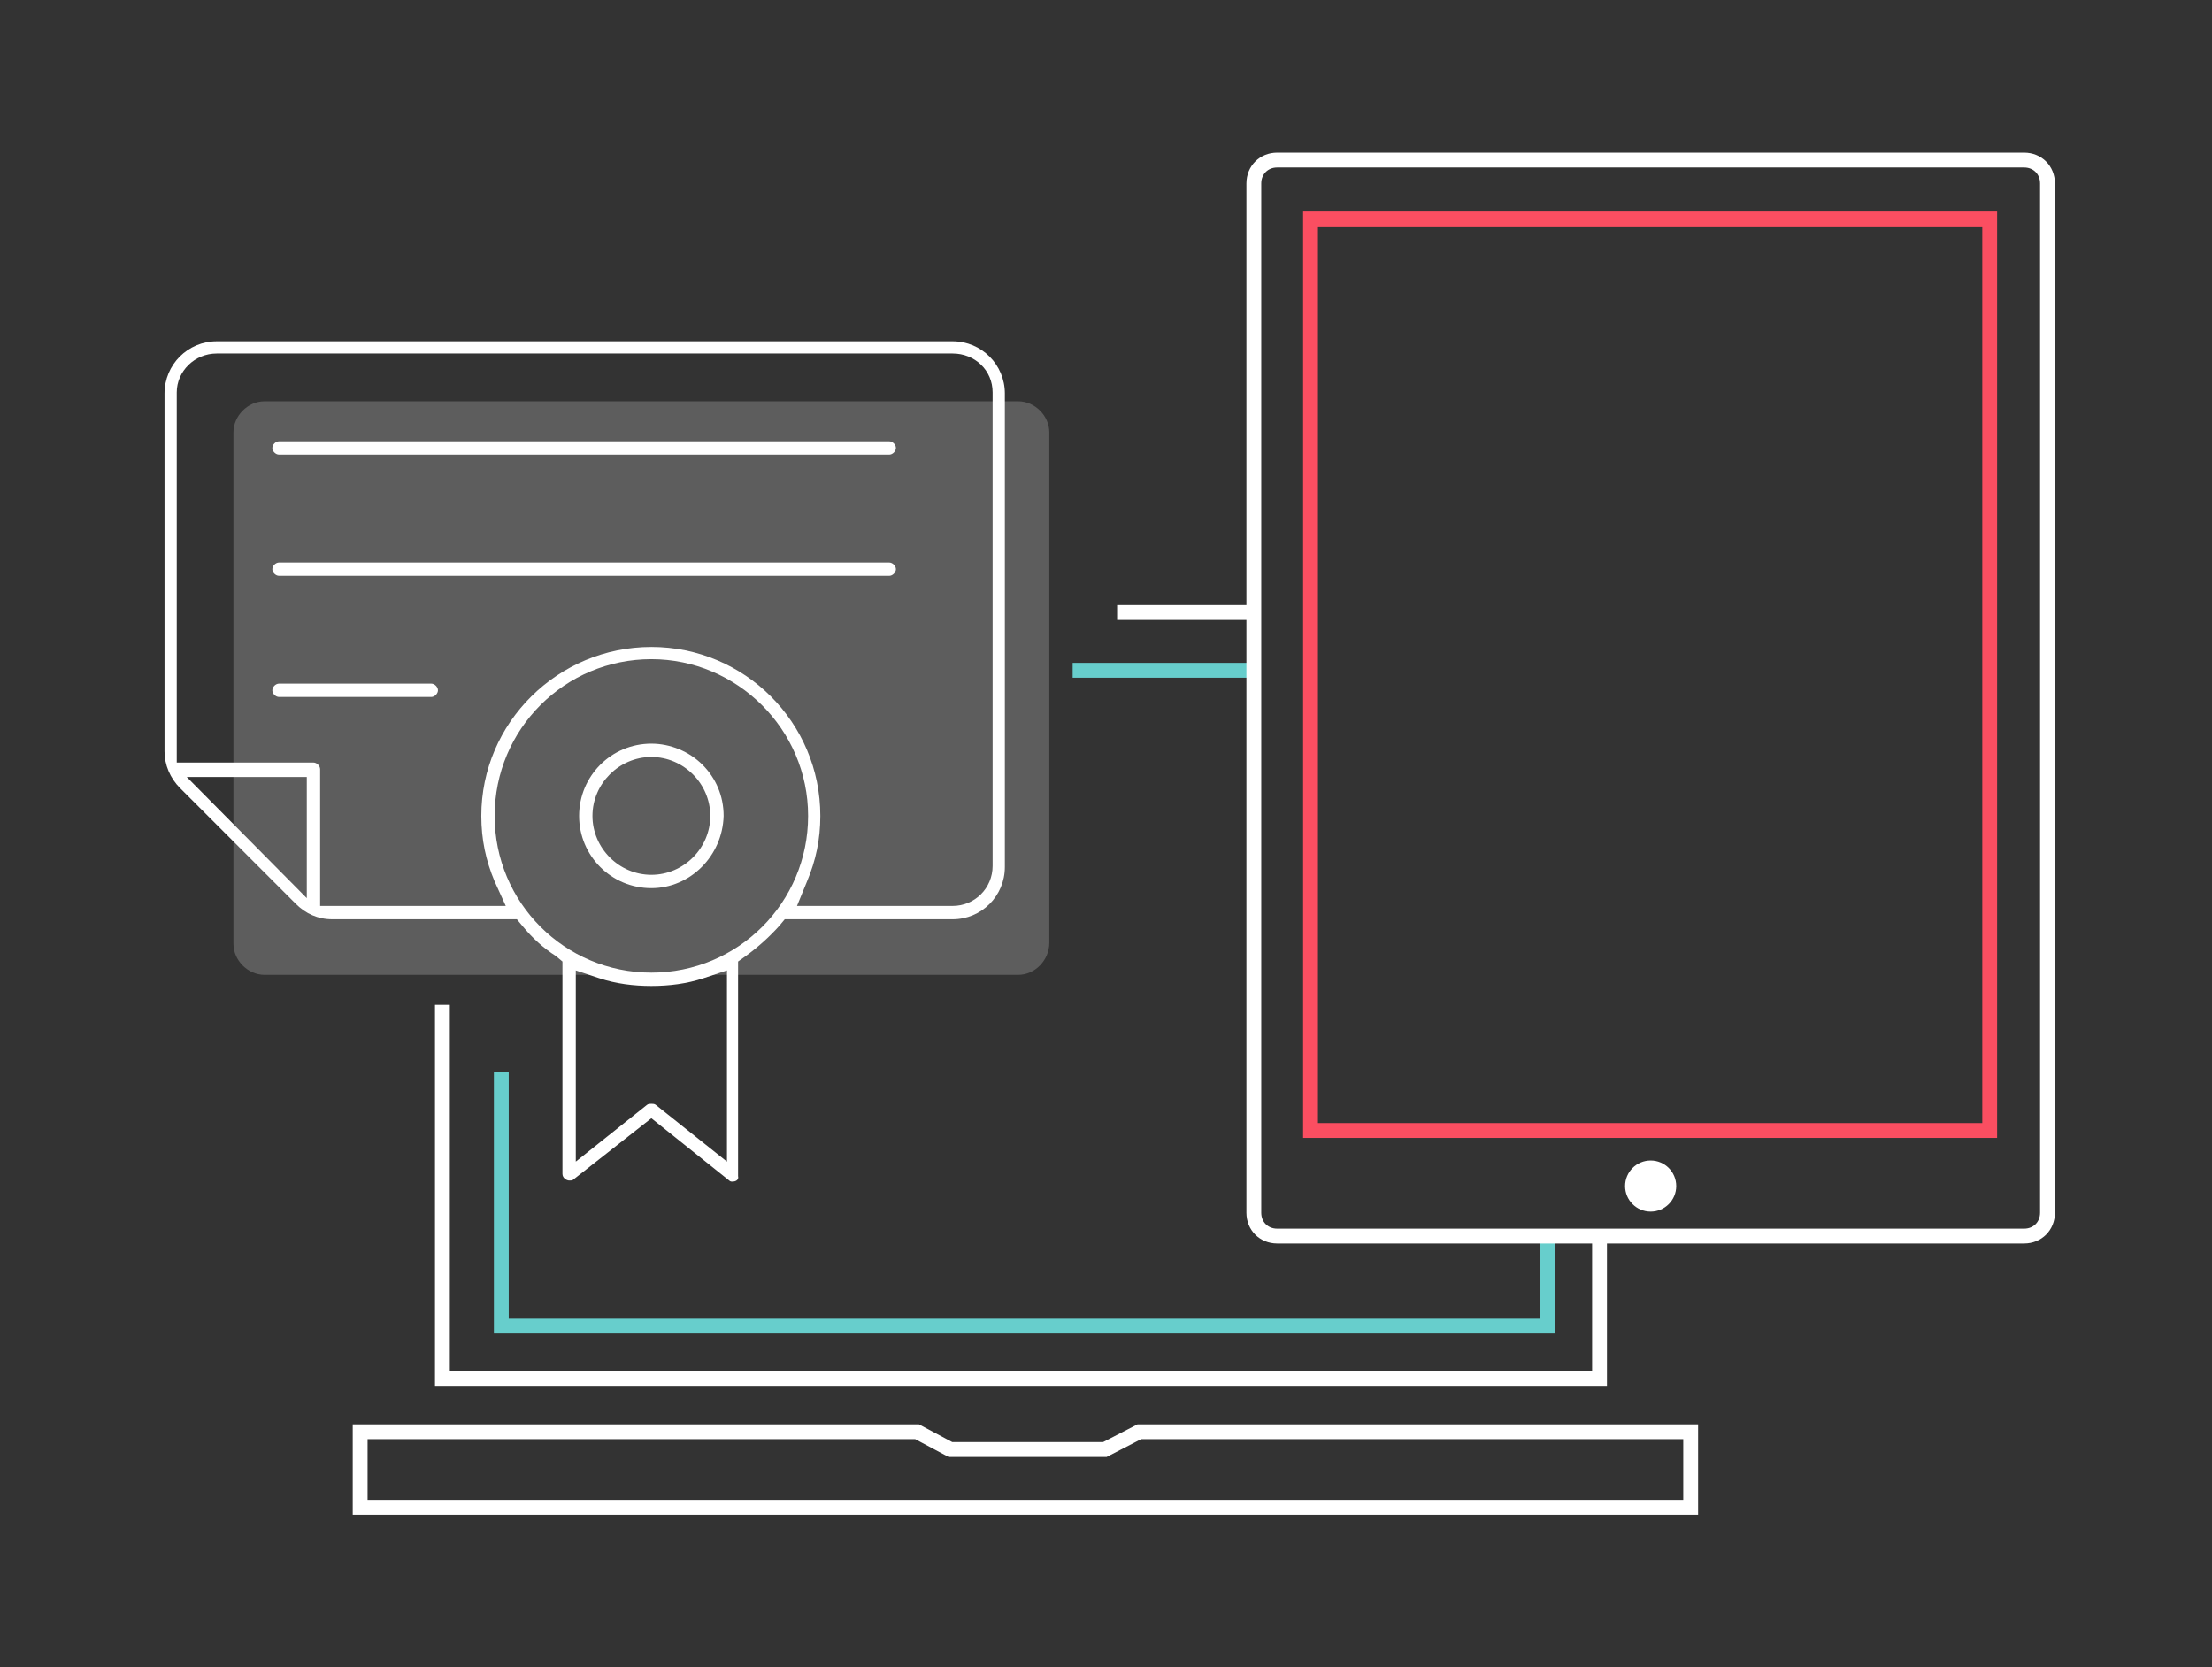
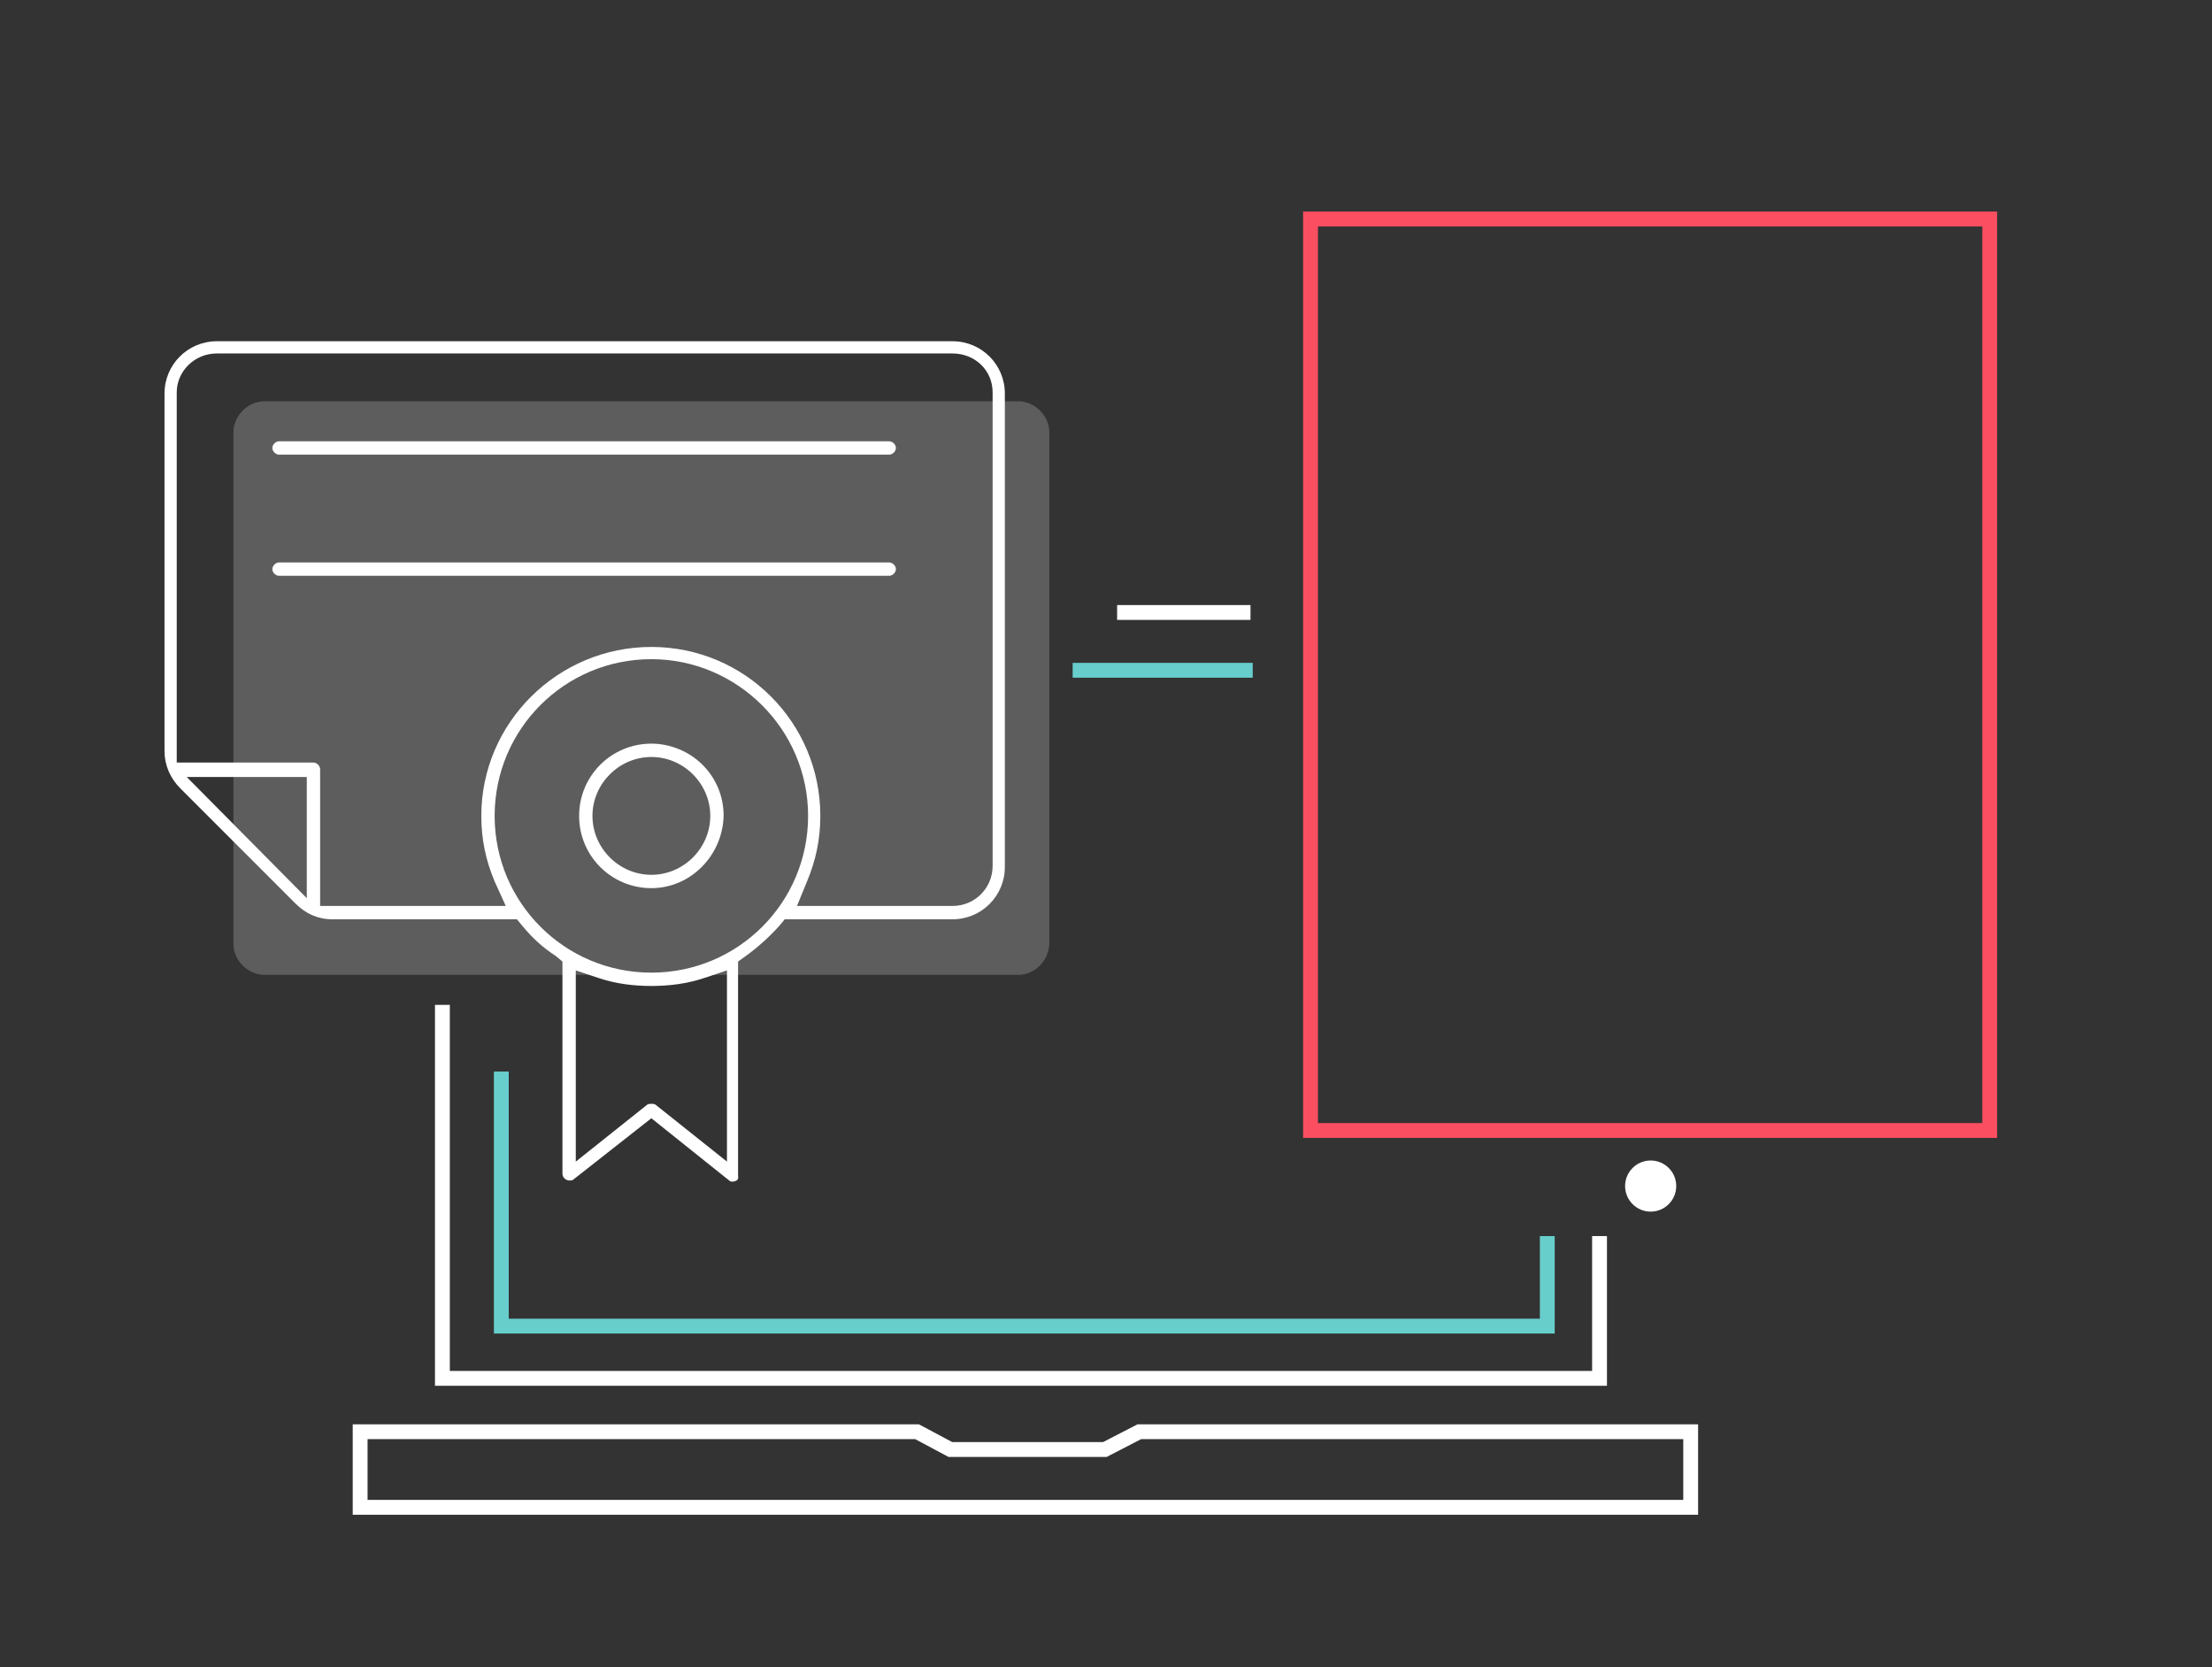
<svg xmlns="http://www.w3.org/2000/svg" version="1.1" id="Calque_1" x="0px" y="0px" viewBox="0 0 199 150" style="enable-background:new 0 0 199 150;" xml:space="preserve">
  <rect x="0" y="0" width="199" height="150" fill="#333333" stroke="none" />
  <style type="text/css">
	.st0{opacity:0.21;fill:#FFFFFF;}
	.st1{fill:#FFFFFF;}
	.st2{fill:none;stroke:#FB4E61;stroke-width:1.335;stroke-miterlimit:10;}
	.st3{fill:none;stroke:#FFFFFF;stroke-width:1.335;stroke-miterlimit:10;}
	.st4{fill:none;stroke:#67CECC;stroke-width:1.335;stroke-miterlimit:10;}
</style>
  <g id="XMLID_11_">
    <path id="XMLID_30_" class="st0" d="M91.6,87.7H23.8c-1.5,0-2.8-1.3-2.8-2.8V38.9c0-1.5,1.3-2.8,2.8-2.8h67.8   c1.5,0,2.8,1.3,2.8,2.8v45.9C94.4,86.4,93.1,87.7,91.6,87.7z" />
    <g id="XMLID_12_">
      <g id="XMLID_28_">
        <path id="XMLID_29_" class="st1" d="M25.1,40.9c-0.3,0-0.6-0.3-0.6-0.6c0-0.3,0.3-0.6,0.6-0.6h54.9c0.3,0,0.6,0.3,0.6,0.6     c0,0.3-0.3,0.6-0.6,0.6H25.1z" />
      </g>
      <g id="XMLID_26_">
        <path id="XMLID_27_" class="st1" d="M25.1,51.8c-0.3,0-0.6-0.3-0.6-0.6c0-0.3,0.3-0.6,0.6-0.6h54.9c0.3,0,0.6,0.3,0.6,0.6     c0,0.3-0.3,0.6-0.6,0.6H25.1z" />
      </g>
      <g id="XMLID_24_">
-         <path id="XMLID_25_" class="st1" d="M25.1,62.7c-0.3,0-0.6-0.3-0.6-0.6c0-0.3,0.3-0.6,0.6-0.6h13.7c0.3,0,0.6,0.3,0.6,0.6     c0,0.3-0.3,0.6-0.6,0.6H25.1z" />
-       </g>
+         </g>
      <g id="XMLID_20_">
        <path id="XMLID_21_" class="st1" d="M58.6,79.9c-3.6,0-6.5-2.9-6.5-6.5s2.9-6.5,6.5-6.5c1.7,0,3.4,0.7,4.6,1.9     c1.2,1.2,1.9,2.8,1.9,4.6C65,77,62.1,79.9,58.6,79.9z M58.6,68.1c-2.9,0-5.3,2.4-5.3,5.3s2.4,5.3,5.3,5.3c2.9,0,5.3-2.4,5.3-5.3     S61.5,68.1,58.6,68.1z" />
      </g>
      <g id="XMLID_13_">
        <path id="XMLID_14_" class="st1" d="M65.9,106.3c-0.1,0-0.2,0-0.3-0.1l-7-5.6l-7,5.5c-0.1,0.1-0.2,0.1-0.4,0.1     c-0.2,0-0.6-0.2-0.6-0.6V86.5L50,86c-1.1-0.7-2.1-1.6-3-2.7l-0.5-0.6H29.9c-1.3,0-2.4-0.5-3.3-1.4L16.2,70.9     c-0.9-0.9-1.4-2.1-1.4-3.3V35.4c0-2.6,2.1-4.7,4.7-4.7h66.2c2.6,0,4.7,2.1,4.7,4.7V78c0,2.6-2.1,4.7-4.7,4.7H70.6l-0.5,0.6     c-0.9,1-1.9,1.9-3,2.7l-0.7,0.5v19.3C66.5,106.2,66.1,106.3,65.9,106.3z M51.8,104.5l6.4-5.1c0.1-0.1,0.3-0.1,0.4-0.1     c0.1,0,0.3,0,0.4,0.1l6.4,5.1V87.3l-2.1,0.7c-1.5,0.5-3.1,0.7-4.7,0.7c-1.6,0-3.2-0.2-4.7-0.7l-2.1-0.7V104.5z M58.6,59.3     c-7.8,0-14.1,6.3-14.1,14.1s6.3,14.1,14.1,14.1c7.8,0,14.1-6.3,14.1-14.1S66.3,59.3,58.6,59.3z M58.6,58.2     c8.4,0,15.2,6.8,15.2,15.2c0,2.1-0.4,4-1.2,5.9l-0.9,2.2h14c2,0,3.6-1.6,3.6-3.6v-1.6h0v-41c0-2-1.6-3.5-3.6-3.5H19.5     c-2,0-3.6,1.6-3.6,3.5v33.3h12.3c0.3,0,0.6,0.3,0.6,0.6v12.3h16.7l-1-2.2c-0.8-1.9-1.2-3.8-1.2-5.9C43.3,65,50.2,58.2,58.6,58.2z      M27.6,80.8V69.9H16.8L27.6,80.8z" />
      </g>
    </g>
  </g>
  <g id="XMLID_2_">
    <rect id="XMLID_10_" x="117.9" y="19.7" class="st2" width="61.1" height="82" />
    <circle id="XMLID_9_" class="st1" cx="148.5" cy="106.7" r="2.3" />
    <polygon id="XMLID_8_" class="st3" points="152.1,135.6 32.4,135.6 32.4,128.8 82.5,128.8 85.5,130.4 99.4,130.4 102.5,128.8    152.1,128.8  " />
    <polyline id="XMLID_7_" class="st3" points="39.8,90.4 39.8,124 143.9,124 143.9,111.2  " />
    <line id="XMLID_6_" class="st3" x1="112.5" y1="55.1" x2="100.5" y2="55.1" />
    <polyline id="XMLID_5_" class="st4" points="45.1,96.4 45.1,119.3 112.7,119.3 139.2,119.3 139.2,111.2  " />
    <line id="XMLID_4_" class="st4" x1="112.7" y1="60.3" x2="96.5" y2="60.3" />
-     <path id="XMLID_3_" class="st3" d="M182.1,111.2h-67.2c-1.2,0-2.1-0.9-2.1-2.1V16.5c0-1.2,0.9-2.1,2.1-2.1h67.2   c1.2,0,2.1,0.9,2.1,2.1v92.6C184.2,110.3,183.3,111.2,182.1,111.2z" />
  </g>
</svg>